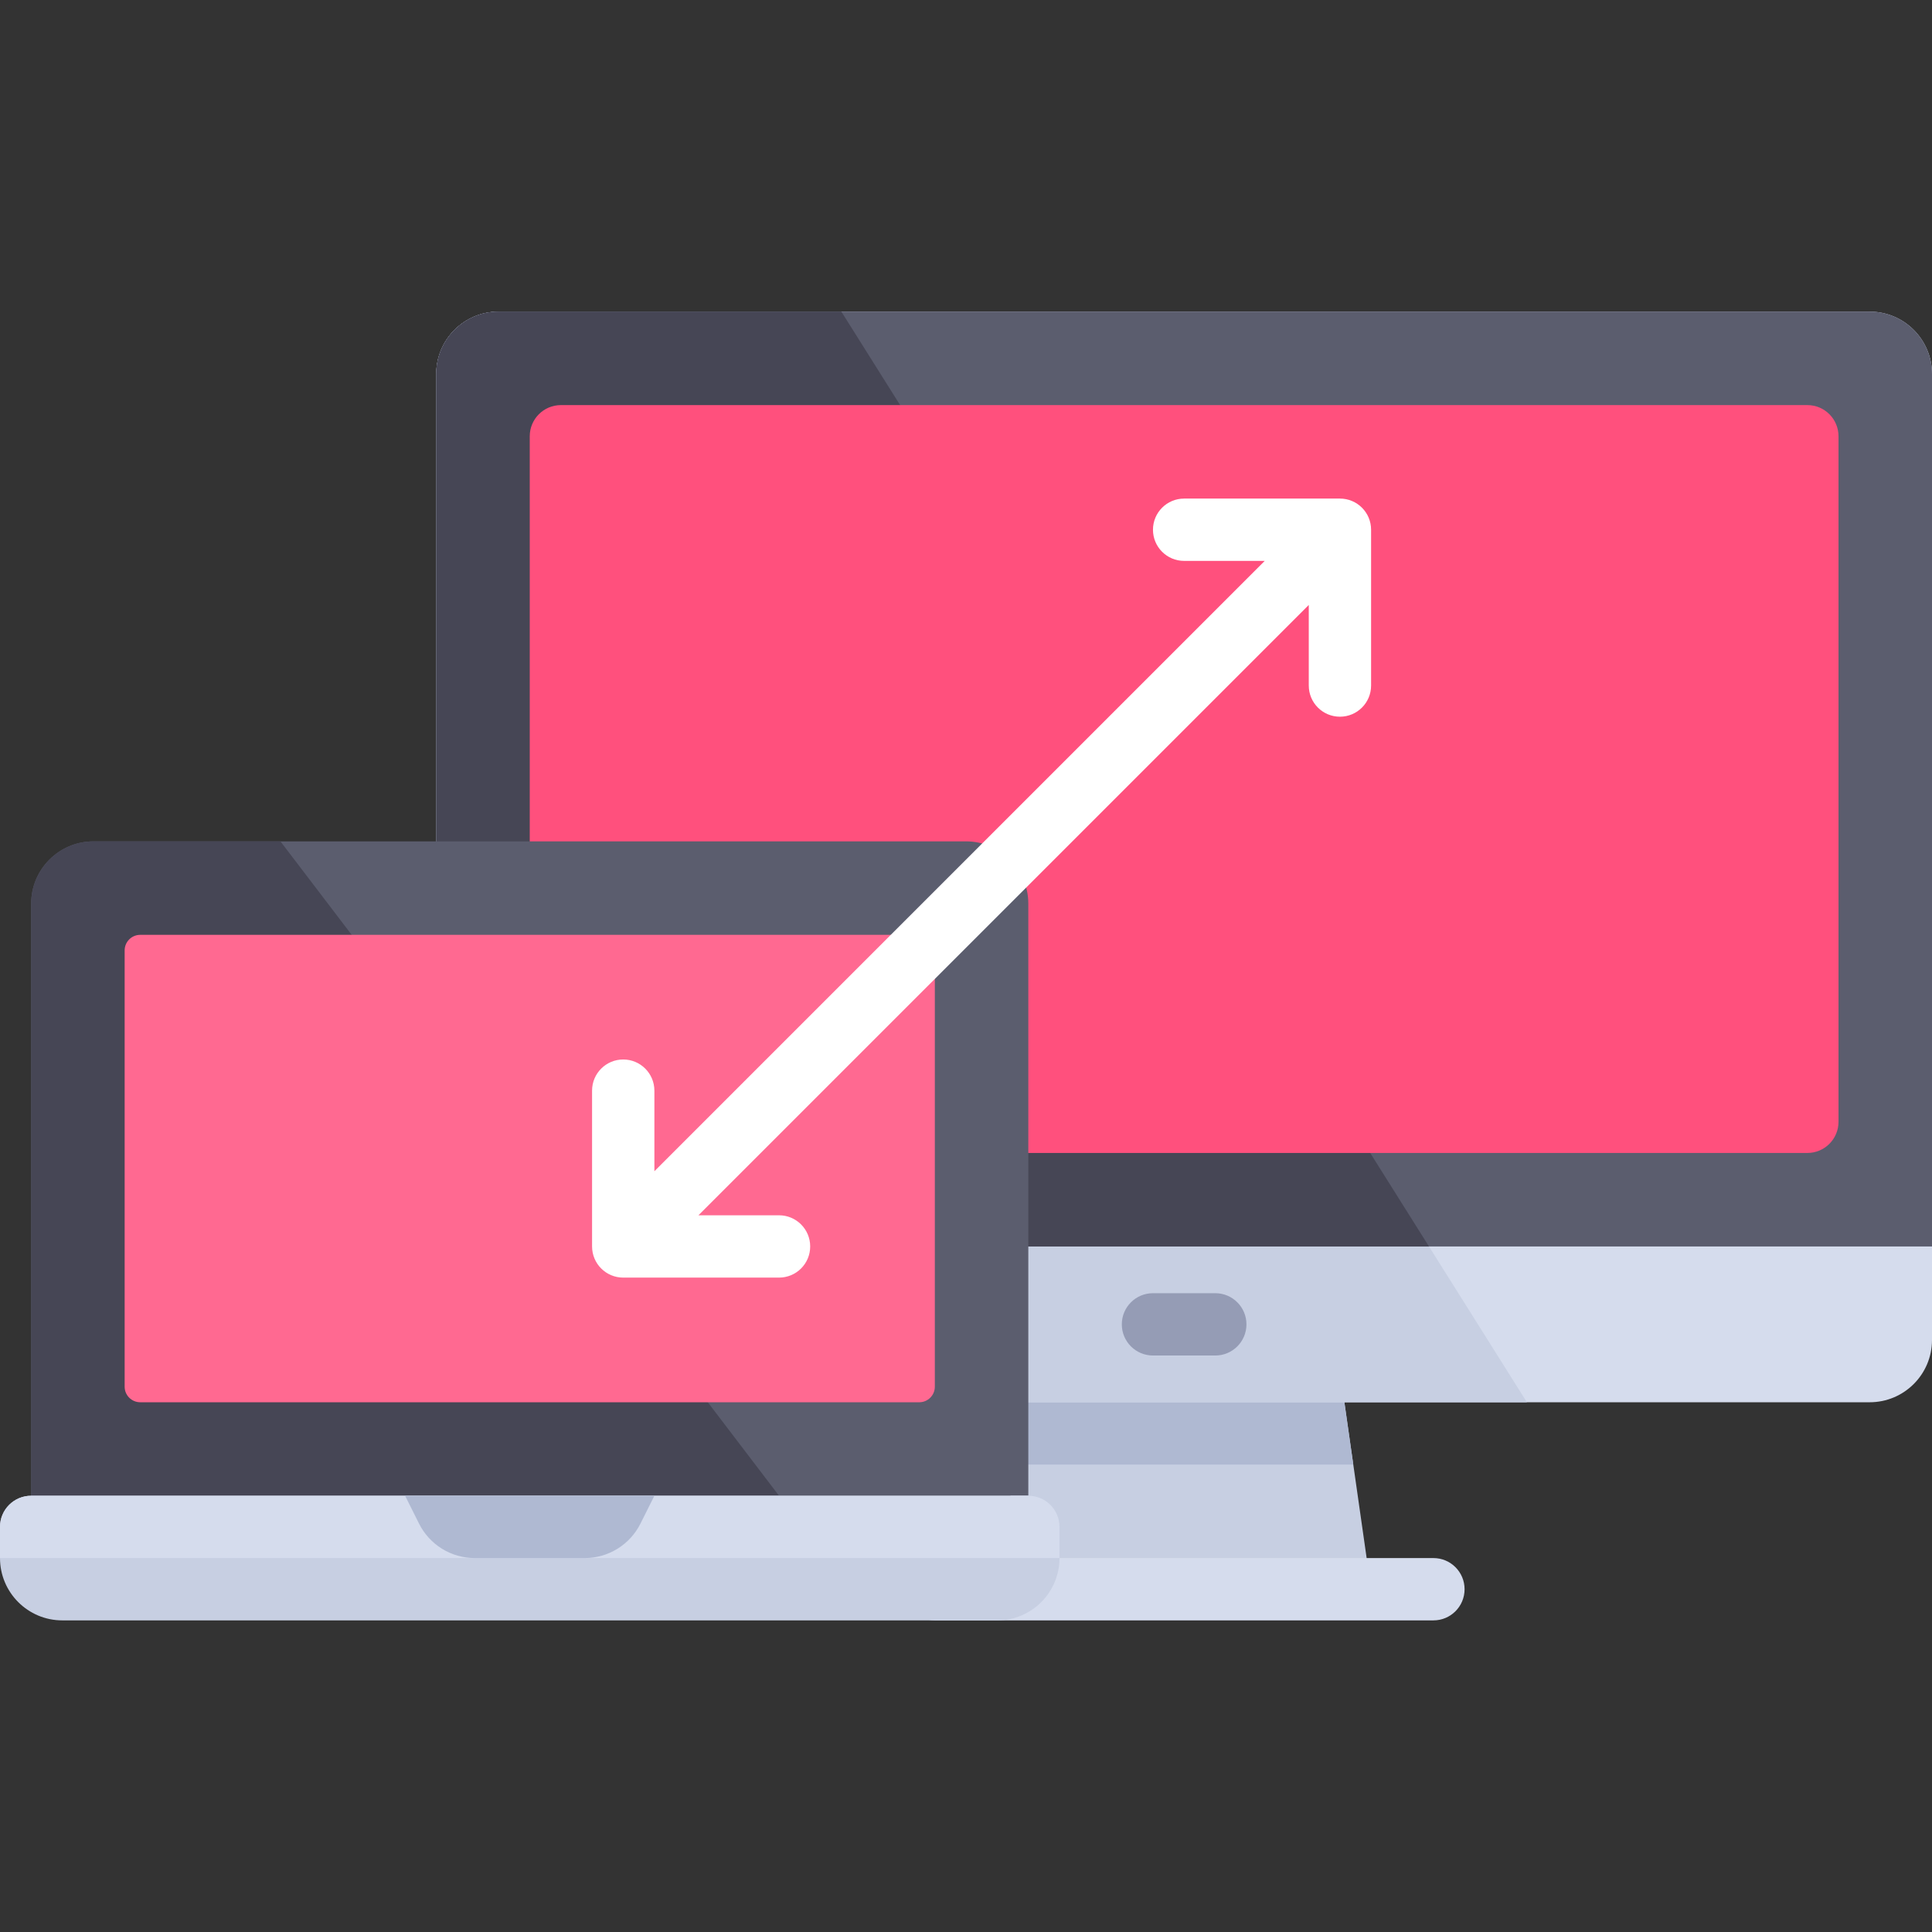
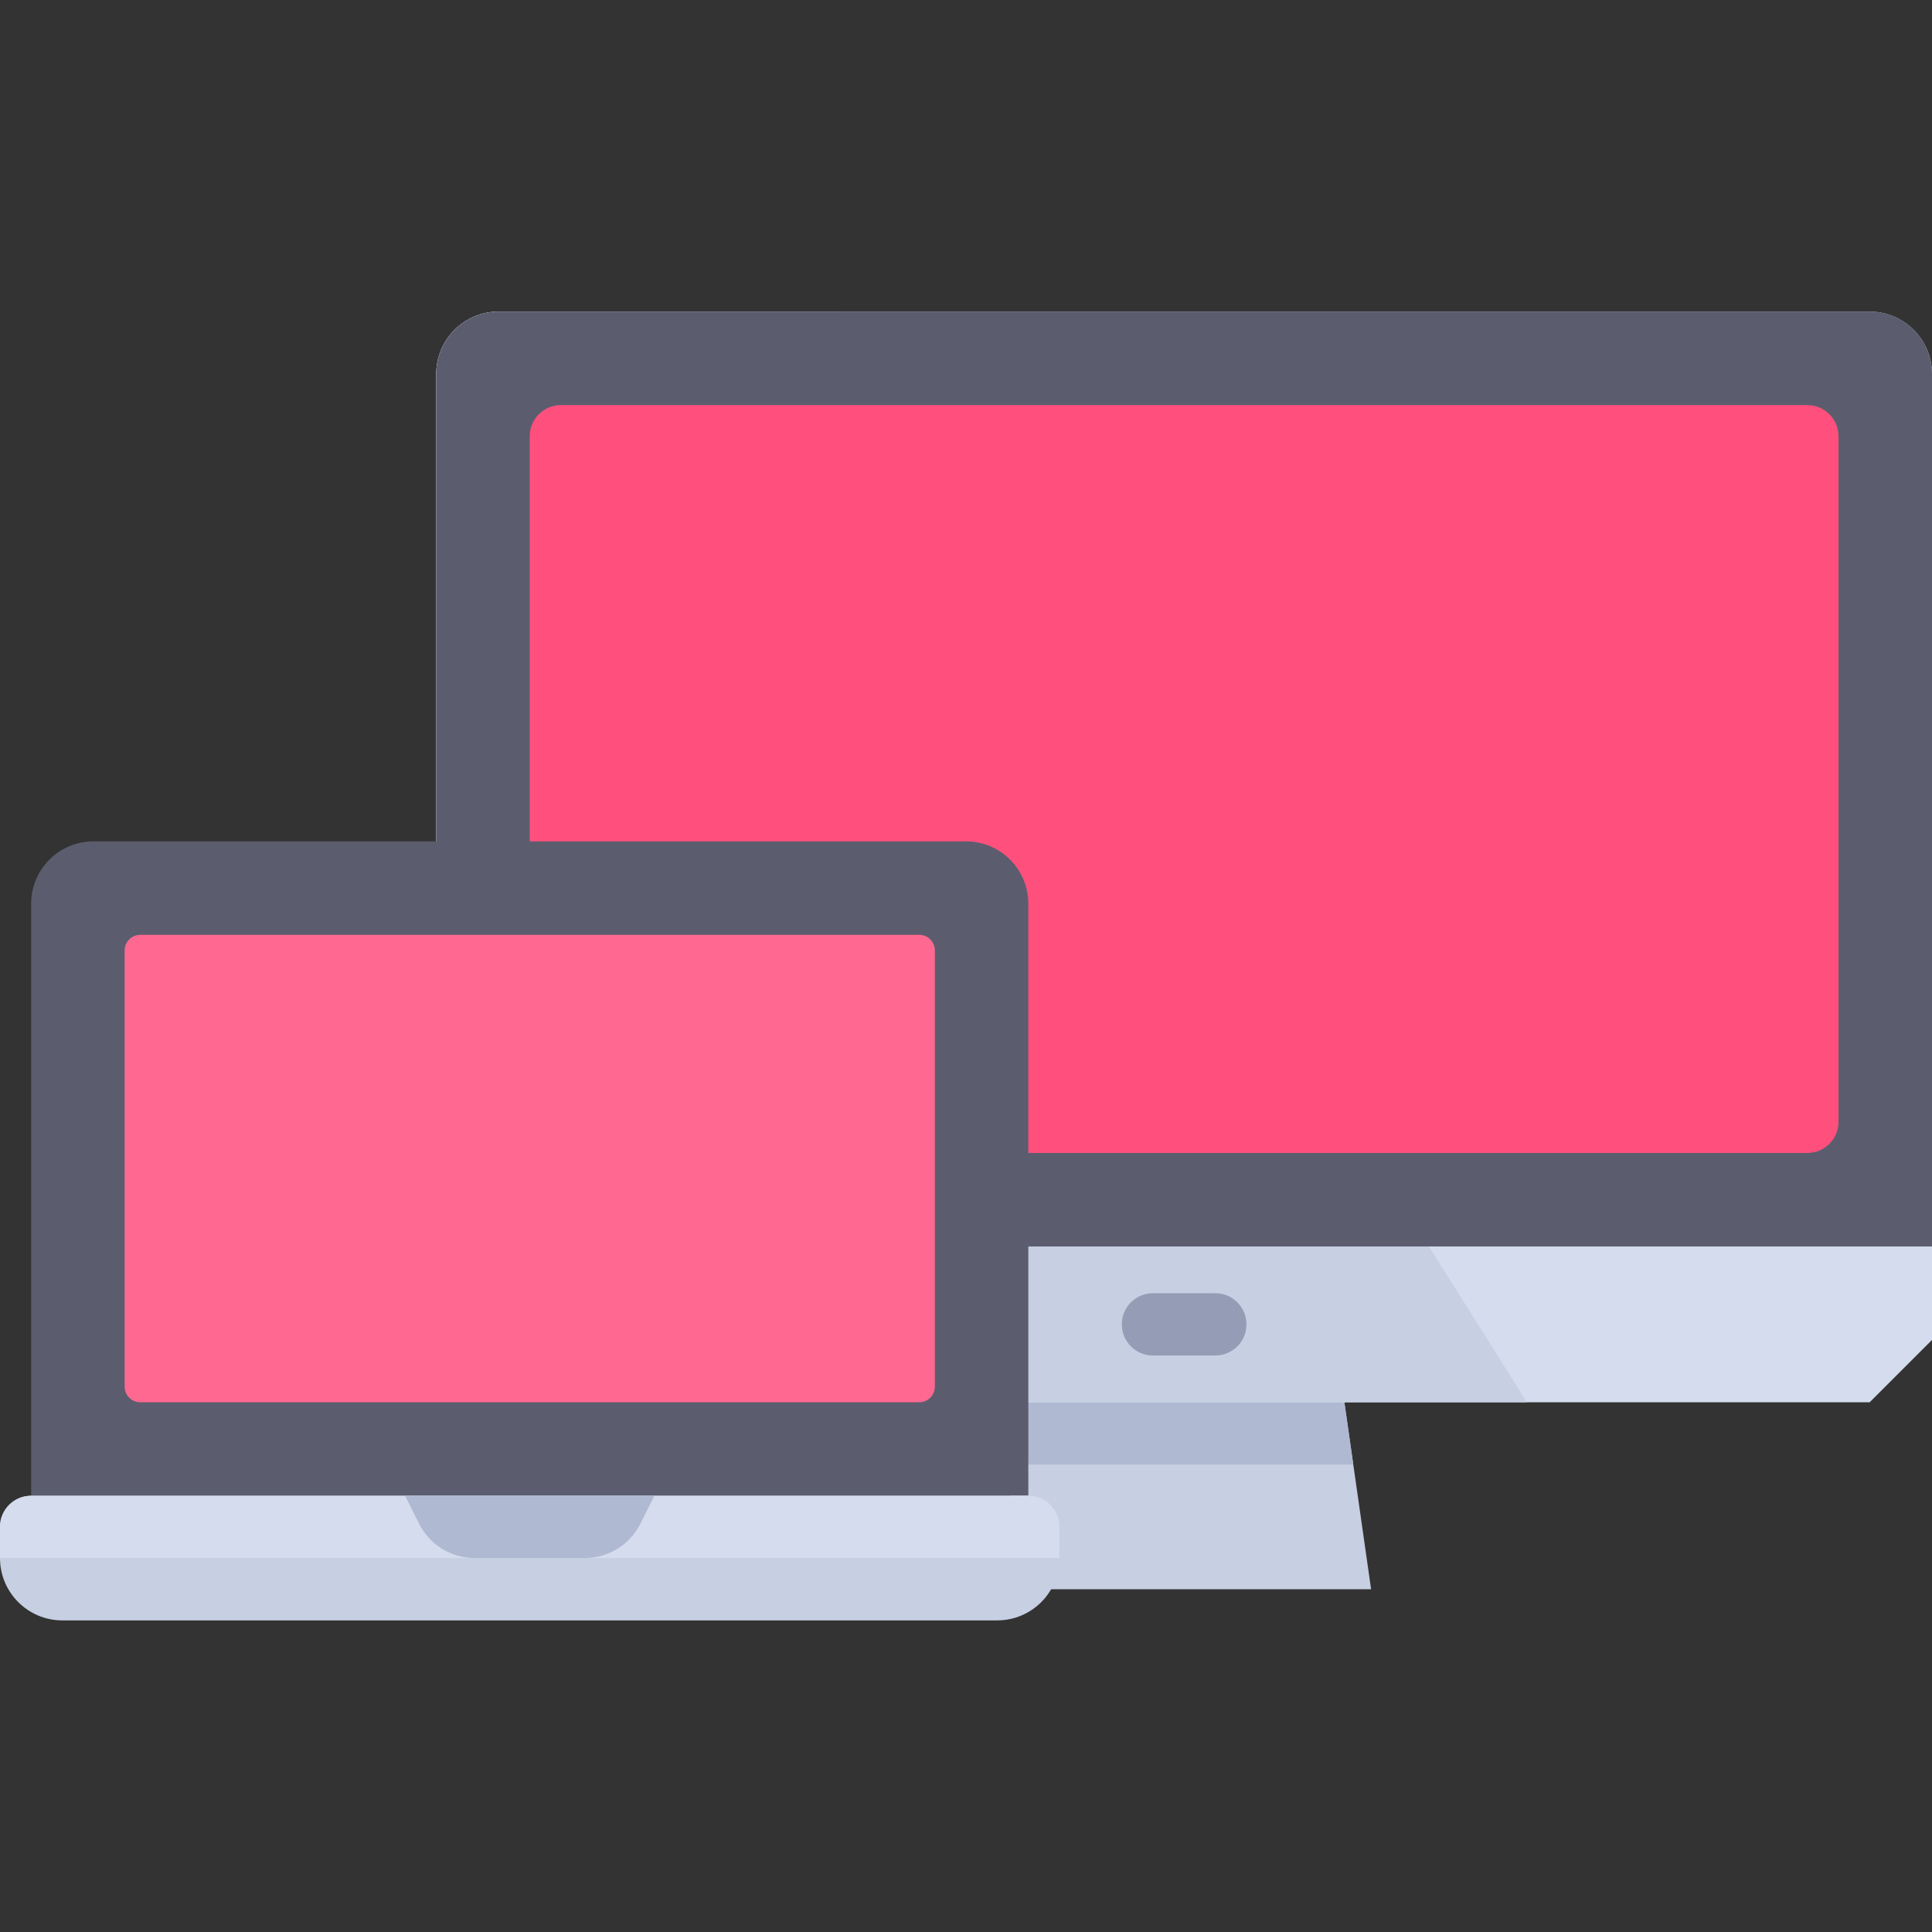
<svg xmlns="http://www.w3.org/2000/svg" width="100" height="100" version="1.1" id="Capa_1" x="0px" y="0px" viewBox="0 0 512 512" style="enable-background:new 0 0 512 512;" xml:space="preserve">
  <rect x="0" y="0" width="512" height="512" fill="#333333" stroke="none" />
  <polygon style="fill:#C7CFE2;" points="355.097,363.355 272.516,363.355 264.258,421.161 363.355,421.161 " />
  <polygon style="fill:#AFB9D2;" points="358.636,388.129 355.097,363.355 272.516,363.355 268.977,388.129 " />
-   <path style="fill:#D5DCED;" d="M495.484,371.613H132.129c-9.122,0-16.516-7.395-16.516-16.516v-256  c0-9.122,7.395-16.516,16.516-16.516h363.355c9.122,0,16.516,7.395,16.516,16.516v256C512,364.218,504.605,371.613,495.484,371.613z  " />
+   <path style="fill:#D5DCED;" d="M495.484,371.613H132.129c-9.122,0-16.516-7.395-16.516-16.516v-256  c0-9.122,7.395-16.516,16.516-16.516h363.355c9.122,0,16.516,7.395,16.516,16.516v256z  " />
  <path style="fill:#C7CFE2;" d="M132.129,82.581c-9.121,0-16.516,7.394-16.516,16.516v256c0,9.121,7.395,16.516,16.516,16.516  h272.516L222.968,82.581H132.129z" />
  <path style="fill:#5B5D6E;" d="M495.484,82.581H132.129c-9.121,0-16.516,7.394-16.516,16.516v231.226H512V99.097  C512,89.975,504.605,82.581,495.484,82.581z" />
-   <path style="fill:#464655;" d="M115.613,99.097v231.226h263.078L222.968,82.581h-90.839  C123.008,82.581,115.613,89.975,115.613,99.097z" />
  <path style="fill:#FF507D;" d="M478.968,305.548H148.645c-4.561,0-8.258-3.697-8.258-8.258V115.613c0-4.561,3.697-8.258,8.258-8.258  h330.323c4.561,0,8.258,3.697,8.258,8.258V297.29C487.226,301.851,483.529,305.548,478.968,305.548z" />
-   <path style="fill:#D5DCED;" d="M379.871,429.419H247.742c-4.565,0-8.258-3.698-8.258-8.258s3.694-8.258,8.258-8.258h132.129  c4.565,0,8.258,3.698,8.258,8.258S384.435,429.419,379.871,429.419z" />
  <path style="fill:#959CB5;" d="M322.065,359.226h-16.516c-4.561,0-8.258-3.697-8.258-8.258l0,0c0-4.561,3.697-8.258,8.258-8.258  h16.516c4.561,0,8.258,3.697,8.258,8.258l0,0C330.323,355.529,326.625,359.226,322.065,359.226z" />
  <path style="fill:#5B5D6E;" d="M272.516,396.387V239.484c0-9.122-7.395-16.516-16.516-16.516H24.774  c-9.122,0-16.516,7.395-16.516,16.516v156.903" />
-   <path style="fill:#464655;" d="M24.774,222.968c-9.121,0-16.516,7.394-16.516,16.516v156.903h198.194L74.323,222.968H24.774z" />
  <path style="fill:#C7CFE2;" d="M16.516,429.419h247.742c9.122,0,16.516-7.395,16.516-16.516v-8.258c0-4.561-3.697-8.258-8.258-8.258  H8.258c-4.561,0-8.258,3.697-8.258,8.258v8.258C0,422.025,7.395,429.419,16.516,429.419z" />
  <path style="fill:#D5DCED;" d="M272.516,396.387H8.258c-4.561,0-8.258,3.697-8.258,8.258v8.258h280.774v-8.258  C280.774,400.084,277.077,396.387,272.516,396.387z" />
  <path style="fill:#AFB9D2;" d="M154.954,412.903H125.82c-6.256,0-11.975-3.534-14.772-9.13l-3.693-7.386h66.065l-3.693,7.386  C166.929,409.369,161.21,412.903,154.954,412.903z" />
  <path style="fill:#FF6991;" d="M243.613,371.613H37.161c-2.28,0-4.129-1.849-4.129-4.129V251.871c0-2.28,1.849-4.129,4.129-4.129  h206.452c2.28,0,4.129,1.849,4.129,4.129v115.613C247.742,369.764,245.893,371.613,243.613,371.613z" />
-   <path style="fill:#FFFFFF;" d="M355.097,132.129h-41.29c-4.565,0-8.258,3.698-8.258,8.258s3.694,8.258,8.258,8.258h21.355  L173.419,310.387v-21.355c0-4.56-3.694-8.258-8.258-8.258s-8.258,3.698-8.258,8.258v41.29c0,4.56,3.694,8.258,8.258,8.258h41.29  c4.565,0,8.258-3.698,8.258-8.258s-3.694-8.258-8.258-8.258h-21.355l161.742-161.742v21.355c0,4.56,3.694,8.258,8.258,8.258  s8.258-3.698,8.258-8.258v-41.29C363.355,135.827,359.661,132.129,355.097,132.129z" />
  <g>
</g>
  <g>
</g>
  <g>
</g>
  <g>
</g>
  <g>
</g>
  <g>
</g>
  <g>
</g>
  <g>
</g>
  <g>
</g>
  <g>
</g>
  <g>
</g>
  <g>
</g>
  <g>
</g>
  <g>
</g>
  <g>
</g>
</svg>